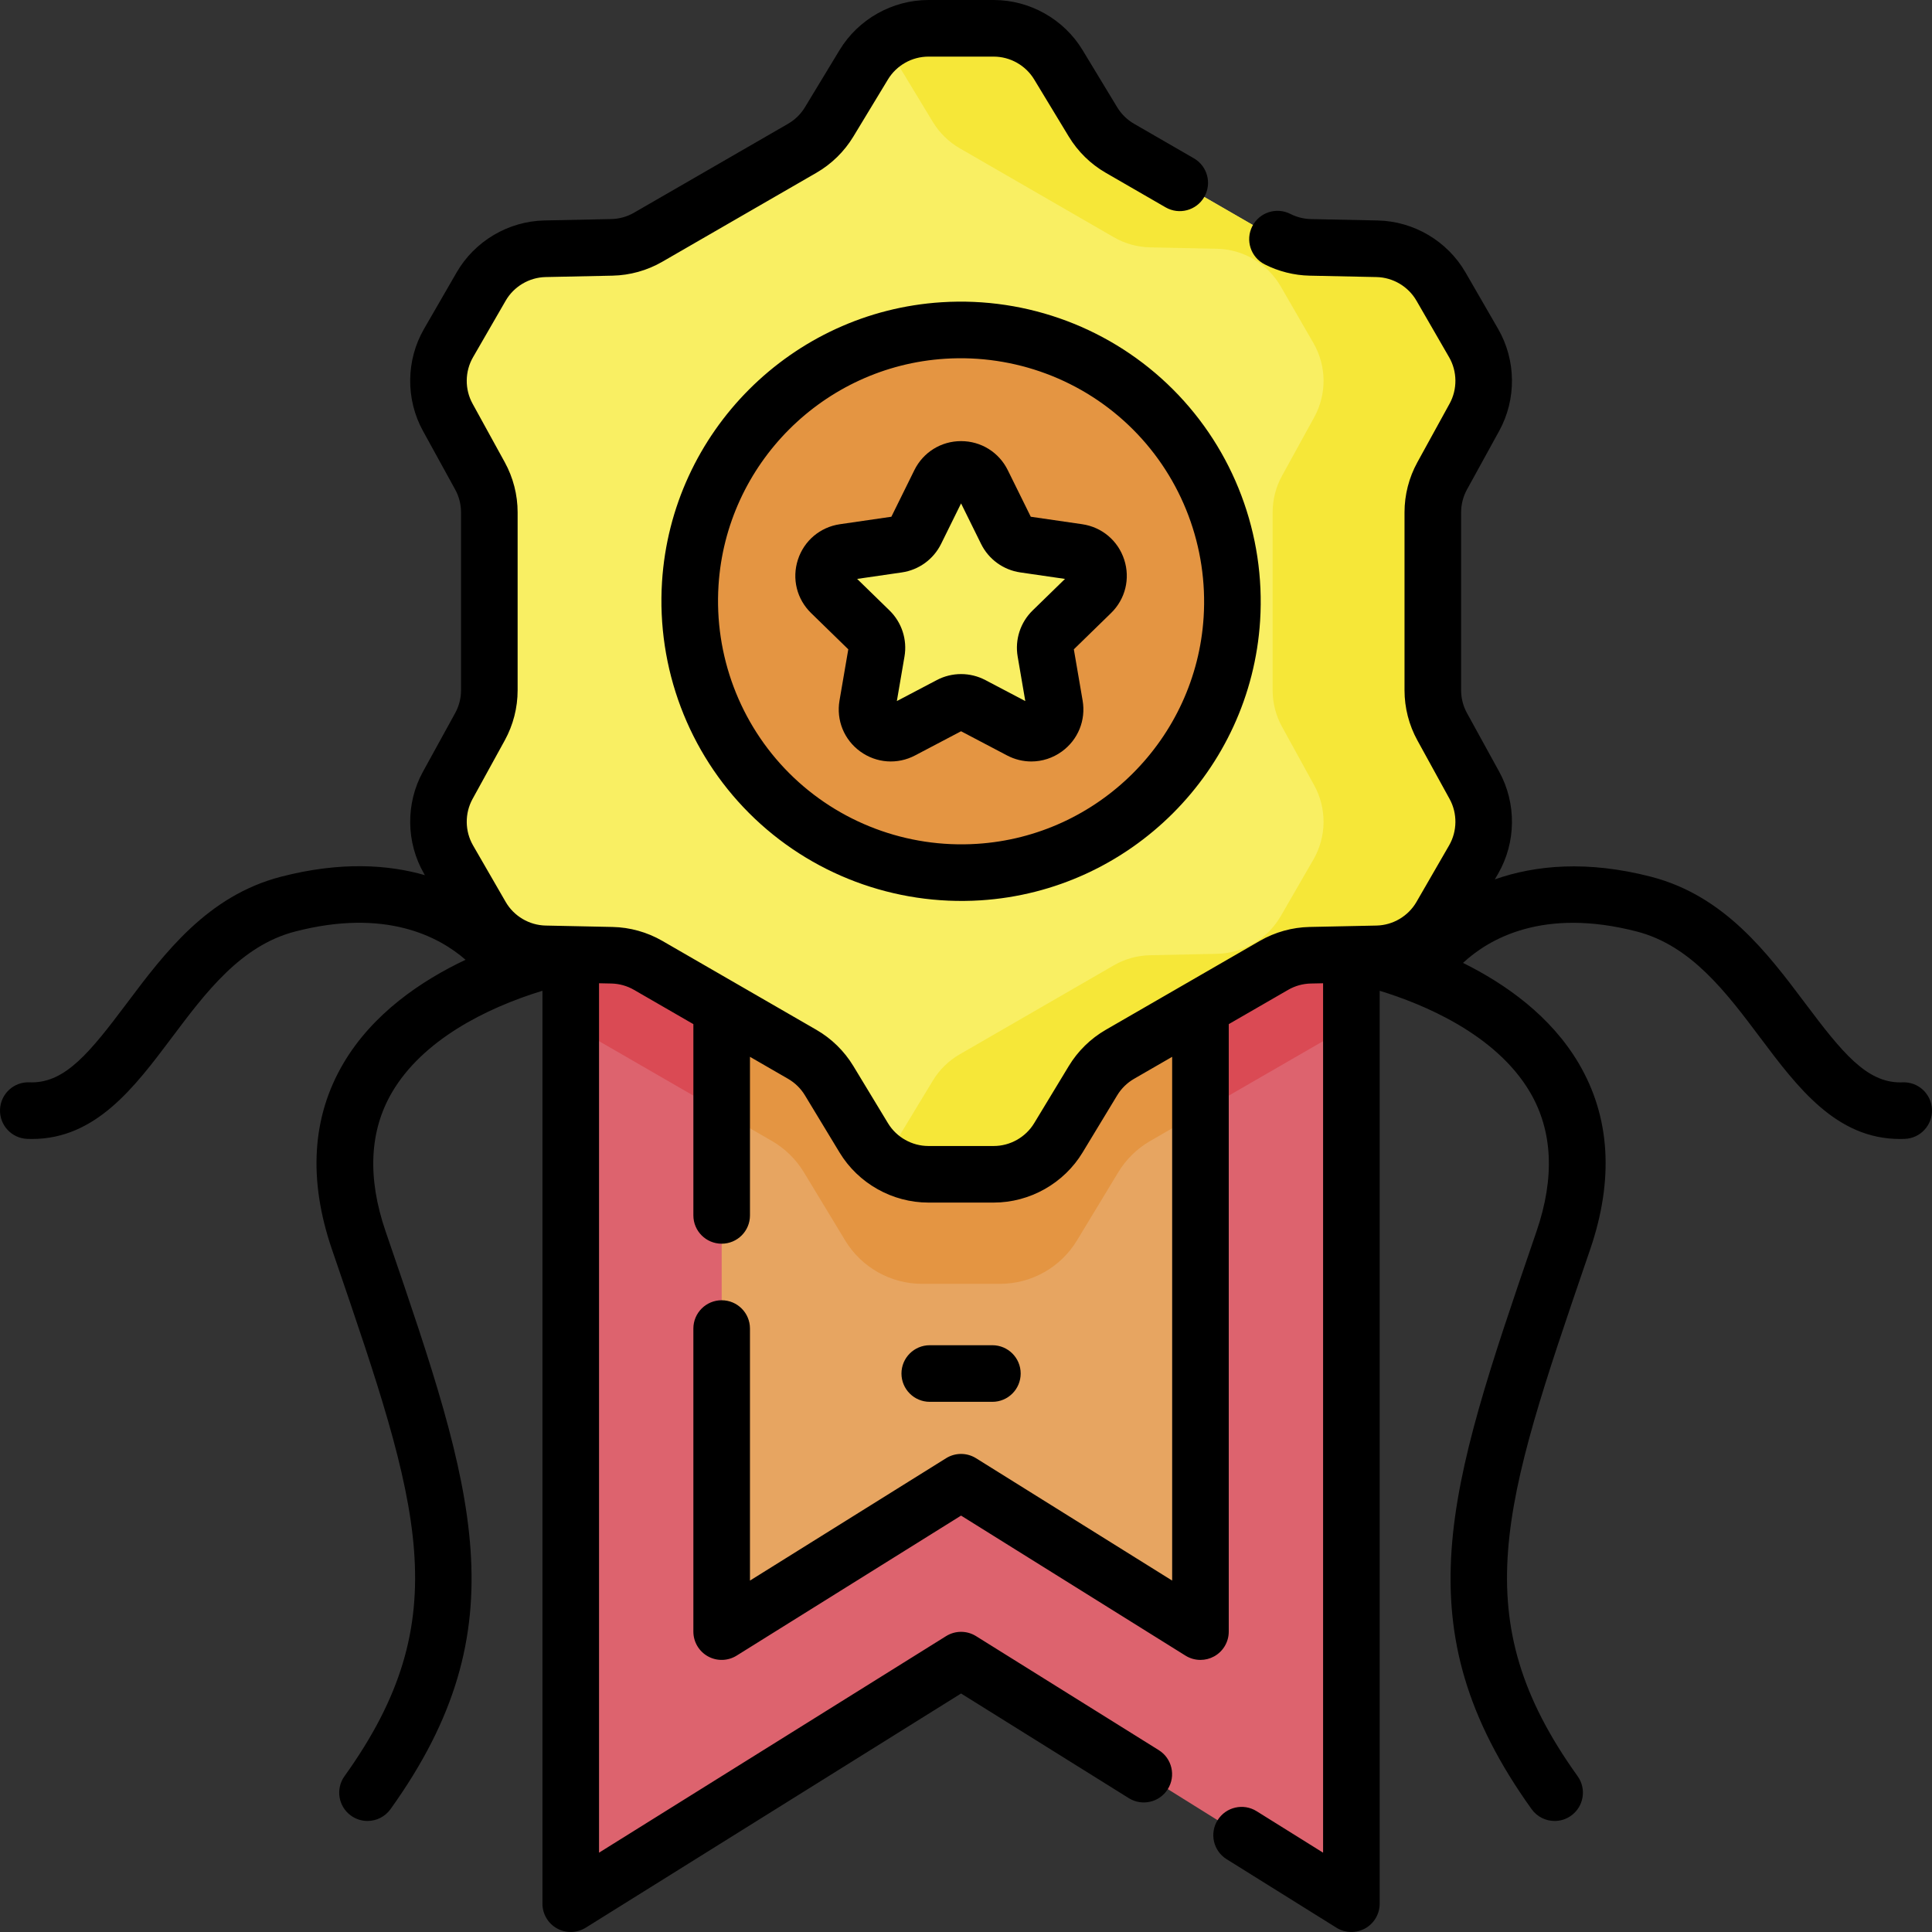
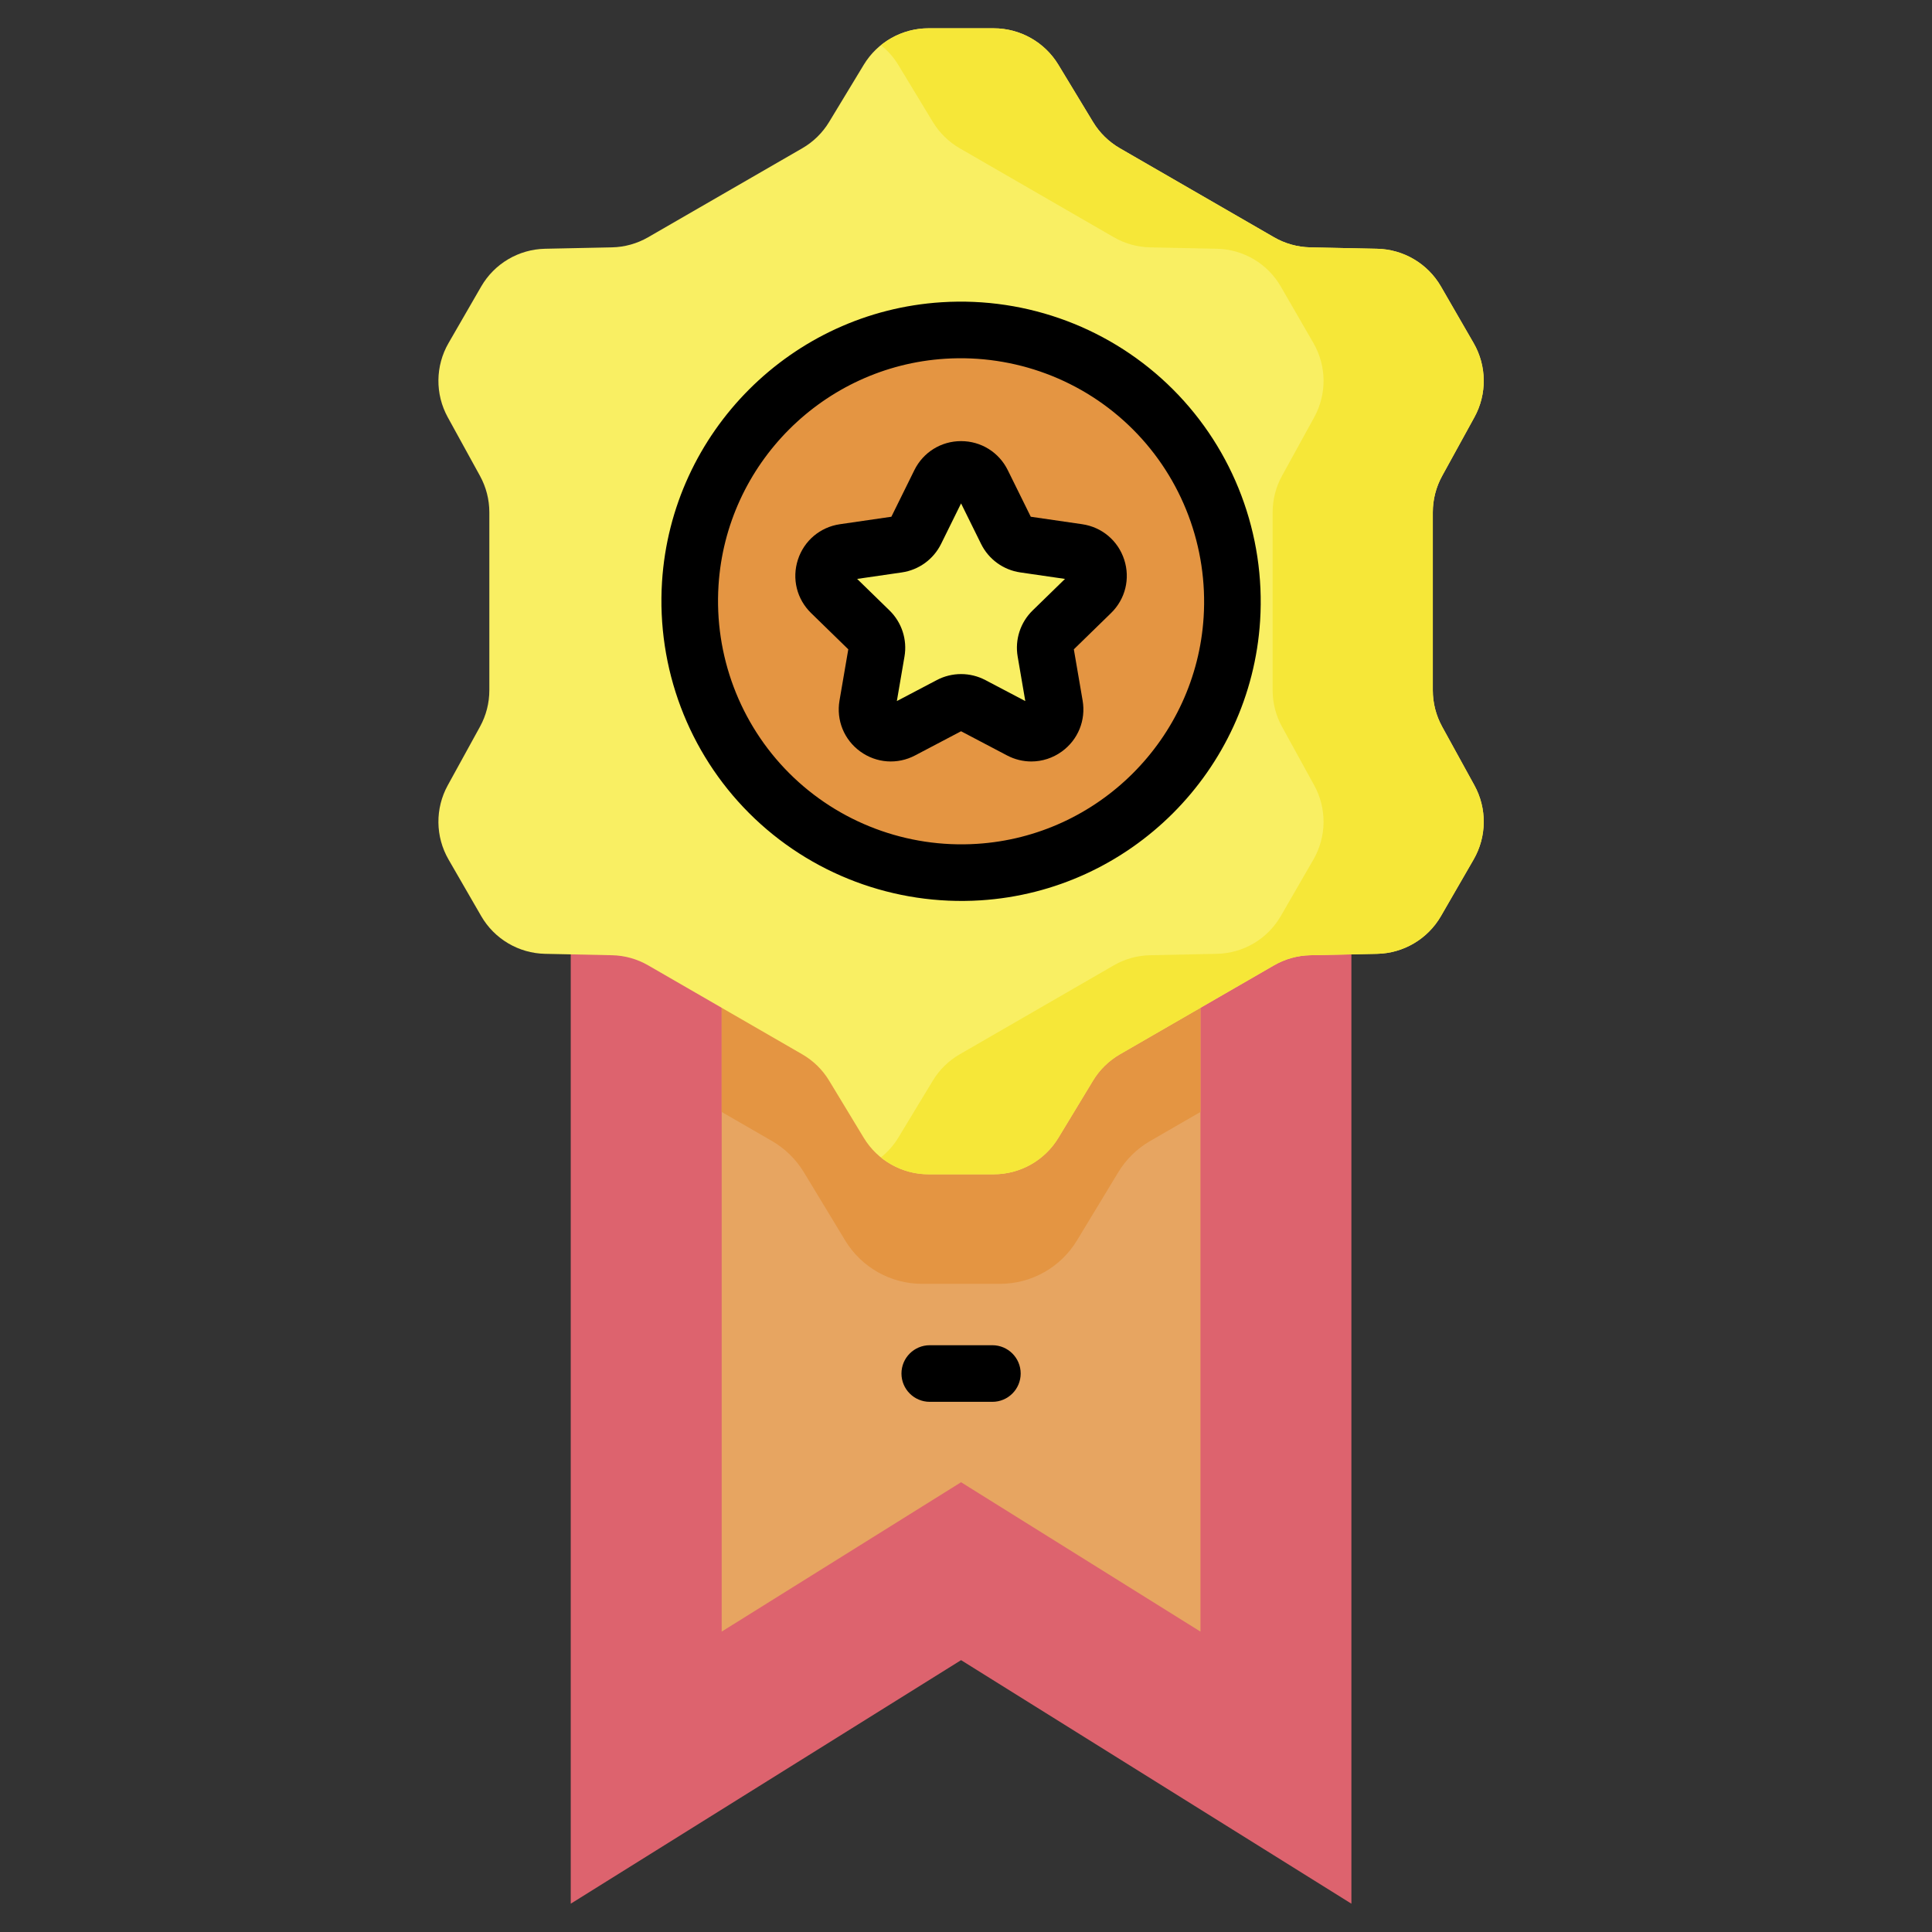
<svg xmlns="http://www.w3.org/2000/svg" id="Capa_1" enable-background="new 0 0 512.001 512.001" height="512" viewBox="0 0 512.001 512.001" width="512">
  <rect x="0" y="0" width="512.001" height="512.001" fill="#333333" stroke="none" />
  <g>
    <path d="m358.136 504.5-103.442-64.543-103.442 64.543v-273.546h206.884z" fill="#dd636e" />
-     <path d="m260.337 246.038c-20.407 1.29-39.418-4.474-54.834-15.084h-54.251v41.271c1.613.517 3.176 1.195 4.654 2.049l48.655 28.09c3.481 2.01 6.397 4.866 8.479 8.304l10.94 18.064c4.324 7.139 12.064 11.5 20.41 11.5h20.608c8.347 0 16.087-4.361 20.41-11.5l10.94-18.064c2.082-3.438 4.999-6.294 8.48-8.304l48.654-28.09c1.478-.854 3.041-1.532 4.654-2.048v-41.272h-54.417c-12.533 8.632-27.397 14.074-43.382 15.084z" fill="#da4a54" />
    <path d="m254.694 392.81-63.442 39.584v-183.979h126.884v183.98z" fill="#e7a561" />
    <path d="m318.136 248.415h-126.884v46.267l13.308 7.683c3.481 2.01 6.397 4.866 8.479 8.304l10.94 18.064c4.324 7.139 12.064 11.5 20.41 11.5h20.608c8.347 0 16.087-4.361 20.41-11.5l10.94-18.064c2.082-3.438 4.999-6.294 8.48-8.304l13.308-7.683v-46.267z" fill="#e49542" />
    <circle cx="254.694" cy="159.349" fill="#e49542" r="74.639" />
    <path d="m382.189 126.118 8.541-15.536c3.376-6.14 3.297-13.598-.206-19.666l-8.65-14.982c-3.503-6.068-9.923-9.865-16.928-10.011l-17.725-.371c-3.373-.071-6.674-.992-9.596-2.679l-40.845-23.583c-2.922-1.687-5.371-4.085-7.118-6.971l-9.184-15.164c-3.63-5.993-10.127-9.655-17.134-9.655h-17.3c-7.007 0-13.504 3.661-17.134 9.655l-9.184 15.165c-1.748 2.886-4.196 5.284-7.118 6.971l-40.845 23.582c-2.922 1.687-6.223 2.609-9.596 2.679l-17.725.371c-7.005.147-13.425 3.943-16.928 10.011l-8.65 14.982c-3.503 6.068-3.582 13.526-.206 19.666l8.541 15.536c1.625 2.957 2.478 6.276 2.478 9.65v47.163c0 3.374-.852 6.693-2.478 9.65l-8.541 15.536c-3.376 6.14-3.297 13.598.206 19.666l8.65 14.982c3.503 6.068 9.923 9.865 16.928 10.011l17.725.371c3.373.071 6.674.992 9.596 2.679l40.845 23.582c2.922 1.687 5.371 4.085 7.118 6.971l9.184 15.165c3.63 5.993 10.127 9.655 17.134 9.655h17.3c7.007 0 13.504-3.661 17.134-9.655l9.184-15.164c1.748-2.886 4.196-5.284 7.118-6.971l40.845-23.582c2.922-1.687 6.223-2.609 9.596-2.679l17.725-.371c7.005-.147 13.425-3.943 16.928-10.011l8.65-14.982c3.503-6.068 3.582-13.526.206-19.666l-8.541-15.536c-1.625-2.957-2.478-6.276-2.478-9.65v-47.163c.001-3.375.853-6.695 2.478-9.651zm-122.758 106.005c-44.01 2.781-80.292-33.501-77.511-77.511 2.293-36.294 31.743-65.744 68.037-68.037 44.01-2.781 80.292 33.501 77.511 77.511-2.293 36.294-31.743 65.744-68.037 68.037z" fill="#f9ef63" />
    <path d="m382.189 192.581c-1.625-2.957-2.478-6.276-2.478-9.65v-47.163c0-3.374.852-6.693 2.478-9.65l8.541-15.536c3.376-6.14 3.298-13.598-.206-19.666l-8.65-14.982c-3.503-6.068-9.923-9.865-16.928-10.011l-17.725-.371c-3.373-.071-6.674-.992-9.596-2.679l-40.845-23.583c-2.922-1.687-5.371-4.085-7.118-6.971l-9.184-15.164c-3.63-5.993-10.127-9.655-17.134-9.655h-17.3c-4.654 0-9.062 1.643-12.575 4.484 1.776 1.436 3.34 3.158 4.559 5.171l9.184 15.164c1.748 2.886 4.196 5.284 7.118 6.971l40.845 23.582c2.922 1.687 6.223 2.609 9.596 2.679l17.725.371c7.005.147 13.425 3.943 16.928 10.011l8.65 14.982c3.503 6.068 3.581 13.526.206 19.666l-8.541 15.536c-1.625 2.957-2.478 6.276-2.478 9.65v47.163c0 3.374.852 6.693 2.478 9.65l8.541 15.536c3.375 6.14 3.297 13.598-.206 19.666l-8.65 14.982c-3.504 6.068-9.923 9.865-16.928 10.011l-17.725.371c-3.373.071-6.674.992-9.596 2.679l-40.845 23.582c-2.922 1.687-5.371 4.085-7.118 6.971l-9.184 15.164c-1.219 2.013-2.783 3.734-4.559 5.171 3.513 2.841 7.922 4.484 12.575 4.484h17.3c7.007 0 13.504-3.661 17.134-9.655l9.184-15.164c1.748-2.886 4.196-5.284 7.118-6.971l40.845-23.582c2.922-1.687 6.223-2.609 9.596-2.679l17.725-.371c7.005-.147 13.425-3.943 16.928-10.011l8.65-14.982c3.503-6.068 3.582-13.526.206-19.666z" fill="#f6e738" />
    <path d="m260.347 127.916 6.371 12.909c.918 1.861 2.693 3.15 4.746 3.449l14.246 2.07c5.171.751 7.235 7.106 3.494 10.753l-10.309 10.049c-1.486 1.448-2.164 3.535-1.813 5.58l2.434 14.189c.883 5.15-4.522 9.077-9.147 6.645l-12.742-6.699c-1.836-.965-4.03-.965-5.867 0l-12.742 6.699c-4.625 2.431-10.03-1.496-9.147-6.645l2.434-14.189c.351-2.045-.327-4.132-1.813-5.58l-10.309-10.049c-3.741-3.647-1.677-10.001 3.494-10.753l14.246-2.07c2.053-.298 3.828-1.588 4.746-3.449l6.371-12.909c2.313-4.686 8.995-4.686 11.307 0z" fill="#f9ef63" />
    <g>
      <path d="m249.55 80.098c-39.738 2.512-71.598 34.37-74.107 74.107-1.442 22.835 6.976 45.177 23.098 61.298 16.184 16.184 38.554 24.536 61.298 23.098 39.737-2.512 71.596-34.37 74.107-74.107 1.442-22.834-6.977-45.177-23.098-61.298s-38.469-24.553-61.298-23.098zm69.425 83.45c-2.035 32.217-27.865 58.047-60.082 60.082-18.529 1.183-36.669-5.655-49.746-18.733-13.077-13.076-19.905-31.208-18.733-49.746 2.035-32.217 27.864-58.047 60.082-60.082 18.274-1.16 36.493 5.48 49.746 18.733 13.077 13.077 19.905 31.208 18.733 49.746z" />
      <path d="m286.789 138.922-13.624-1.98-6.093-12.346c-2.343-4.747-7.087-7.695-12.38-7.695-5.293.001-10.036 2.95-12.377 7.695l-6.094 12.346-13.623 1.98c-5.238.761-9.508 4.36-11.144 9.395s-.298 10.456 3.492 14.149l9.859 9.611-2.327 13.567c-.896 5.217 1.208 10.391 5.49 13.502s9.854 3.515 14.538 1.051l12.186-6.407 12.186 6.407c2.038 1.071 4.243 1.601 6.437 1.601 2.851 0 5.682-.894 8.102-2.651 4.282-3.111 6.386-8.285 5.491-13.501l-2.327-13.569 9.857-9.609c3.791-3.693 5.13-9.115 3.494-14.149-1.635-5.036-5.904-8.636-11.143-9.397zm-13.128 22.853c-3.255 3.174-4.738 7.742-3.97 12.218l2.023 11.8-10.598-5.571c-2.011-1.057-4.216-1.585-6.422-1.585s-4.412.528-6.425 1.585l-10.597 5.571 2.024-11.8c.768-4.479-.717-9.048-3.971-12.218l-8.573-8.357 11.85-1.722c4.497-.654 8.382-3.478 10.392-7.551l5.299-10.736 5.299 10.735c2.01 4.074 5.895 6.897 10.394 7.552l11.848 1.722z" />
-       <path d="m511.995 294.021c-.168-4.139-3.633-7.361-7.798-7.19-.209.009-.415.013-.622.013-8.977 0-15.447-7.999-25.13-20.896-10.053-13.389-21.446-28.565-40.896-33.601-16.834-4.358-30.636-3.095-41.402.698l.872-1.51c4.785-8.288 4.894-18.646.283-27.03l-8.54-15.535c-1.015-1.845-1.551-3.933-1.551-6.037v-47.163c0-2.104.536-4.192 1.551-6.037l8.54-15.536c4.61-8.385 4.502-18.742-.283-27.029l-8.649-14.981c-4.785-8.287-13.7-13.56-23.267-13.76l-17.725-.371c-1.869-.04-3.745-.513-5.425-1.369-3.688-1.877-8.206-.413-10.088 3.277-1.881 3.69-.413 8.207 3.277 10.088 3.682 1.876 7.805 2.914 11.921 3l17.725.371c4.354.092 8.413 2.491 10.591 6.264l8.649 14.981c2.178 3.772 2.228 8.486.129 12.303l-8.54 15.536c-2.229 4.053-3.406 8.639-3.406 13.264v47.163c0 4.625 1.178 9.211 3.406 13.264l8.54 15.535c2.099 3.816 2.049 8.531-.129 12.304l-8.649 14.981c-2.178 3.771-6.236 6.171-10.591 6.263l-6.662.14c-.097 0-.194.002-.291.006l-10.771.226c-4.624.096-9.185 1.37-13.189 3.683l-40.846 23.581c-4.005 2.313-7.388 5.626-9.783 9.581l-9.184 15.164c-2.257 3.726-6.363 6.04-10.719 6.04h-17.3c-4.355 0-8.463-2.314-10.72-6.039l-9.184-15.166c-2.396-3.954-5.778-7.268-9.783-9.58l-40.844-23.581c-4.006-2.312-8.567-3.587-13.19-3.683l-17.725-.372c-4.354-.092-8.412-2.491-10.59-6.263l-8.65-14.981c-2.178-3.771-2.227-8.486-.129-12.304l8.542-15.536c2.227-4.054 3.404-8.64 3.404-13.263v-47.163c0-4.623-1.178-9.209-3.405-13.264l-8.541-15.536c-2.099-3.816-2.049-8.531.129-12.303l8.65-14.982c2.178-3.771 6.235-6.171 10.59-6.263l17.726-.371c4.626-.098 9.187-1.371 13.188-3.683l40.846-23.581c4.005-2.313 7.388-5.627 9.782-9.582l9.184-15.163c2.257-3.726 6.364-6.04 10.72-6.04h17.3c4.355 0 8.462 2.314 10.719 6.039l9.184 15.164c2.395 3.955 5.777 7.269 9.784 9.582l15.863 9.159c3.585 2.067 8.173.843 10.245-2.745 2.071-3.587.842-8.174-2.745-10.245l-15.862-9.159c-1.824-1.053-3.364-2.562-4.455-4.361l-9.184-15.165c-4.956-8.188-13.98-13.272-23.548-13.272h-17.3c-9.569 0-18.593 5.084-23.55 13.27l-9.184 15.164c-1.091 1.801-2.631 3.309-4.453 4.361l-40.846 23.581c-1.821 1.053-3.897 1.632-6.003 1.677l-17.725.371c-9.566.2-18.481 5.473-23.266 13.76l-8.65 14.981c-4.784 8.286-4.894 18.644-.283 27.029l8.54 15.535c1.015 1.846 1.551 3.934 1.551 6.038v47.163c0 2.104-.536 4.192-1.55 6.037l-8.541 15.536c-4.609 8.386-4.501 18.743.283 27.029l.227.393c-9.653-2.779-22.301-3.684-38.143.419-19.448 5.035-30.843 20.211-40.895 33.601-9.685 12.898-16.154 20.896-25.132 20.896-.206 0-.414-.004-.622-.013-4.142-.181-7.629 3.051-7.798 7.19-.167 4.139 3.052 7.63 7.19 7.798.435.018.863.026 1.288.026 16.877-.001 27.139-13.666 37.068-26.893 8.993-11.979 18.294-24.366 32.659-28.085 23.801-6.164 37.967 1.227 45.162 7.488-11.726 5.552-24.581 14.238-32.36 27.434-8.363 14.188-9.385 30.791-3.034 49.35l.836 2.443c22.365 65.345 32.572 95.169 2.482 137.126-2.414 3.366-1.643 8.052 1.724 10.466 1.324.949 2.852 1.406 4.365 1.406 2.335-.001 4.636-1.088 6.101-3.13 34.596-48.24 22.137-84.643-.48-150.726l-.836-2.441c-4.86-14.206-4.275-26.598 1.738-36.831 8.061-13.717 24.64-22.236 39.843-26.885v241.936c0 2.726 1.479 5.236 3.862 6.559 2.377 1.32 5.29 1.249 7.608-.195l99.471-62.067 44.453 27.738c3.515 2.191 8.141 1.121 10.334-2.393 2.192-3.515 1.121-8.141-2.393-10.334l-48.424-30.215c-2.43-1.516-5.512-1.516-7.941 0l-91.971 57.387v-230.403l3.258.068c2.104.044 4.18.624 6.003 1.677l15.739 9.087v50.688c0 4.143 3.357 7.5 7.5 7.5s7.5-3.357 7.5-7.5v-42.027l10.104 5.834c1.823 1.053 3.363 2.561 4.454 4.36l9.184 15.166c4.957 8.185 13.98 13.269 23.55 13.269h17.3c9.568 0 18.592-5.084 23.549-13.27l9.184-15.164c1.09-1.8 2.631-3.309 4.454-4.361l10.105-5.834v138.806l-51.973-32.429c-2.43-1.516-5.512-1.516-7.939 0l-51.972 32.428v-66.791c0-4.143-3.357-7.5-7.5-7.5s-7.5 3.357-7.5 7.5v80.311c0 2.726 1.479 5.236 3.861 6.559s5.297 1.246 7.608-.195l59.472-37.107 59.473 37.108c1.212.757 2.59 1.137 3.97 1.137 1.252 0 2.505-.312 3.639-.941 2.383-1.322 3.861-3.833 3.861-6.559v-160.987l15.74-9.087c1.822-1.053 3.897-1.633 6.002-1.677l3.258-.068v230.403l-17.623-10.997c-3.513-2.191-8.14-1.12-10.334 2.393-2.192 3.515-1.121 8.141 2.393 10.334l29.094 18.153c2.31 1.441 5.225 1.518 7.609.195 2.383-1.322 3.861-3.833 3.861-6.559v-241.932c11.371 3.479 30.754 11.419 39.842 26.884 6.014 10.233 6.599 22.625 1.738 36.831l-.836 2.441c-22.617 66.083-35.076 102.485-.48 150.726 1.465 2.042 3.766 3.13 6.101 3.13 1.514 0 3.042-.457 4.365-1.406 3.366-2.414 4.138-7.1 1.724-10.466-30.09-41.957-19.883-71.781 2.482-137.126l.836-2.443c6.351-18.559 5.329-35.162-3.034-49.35-7.404-12.559-19.405-21.033-30.655-26.608 6.868-6.378 21.236-14.744 46.071-8.314 14.366 3.719 23.666 16.106 32.659 28.085 9.931 13.228 20.188 26.894 37.067 26.893.424 0 .855-.009 1.288-.026 4.142-.168 7.36-3.659 7.194-7.798z" />
      <path d="m262.991 371.499c4.143 0 7.5-3.357 7.5-7.5s-3.357-7.5-7.5-7.5h-16.594c-4.143 0-7.5 3.357-7.5 7.5s3.357 7.5 7.5 7.5z" />
    </g>
  </g>
</svg>